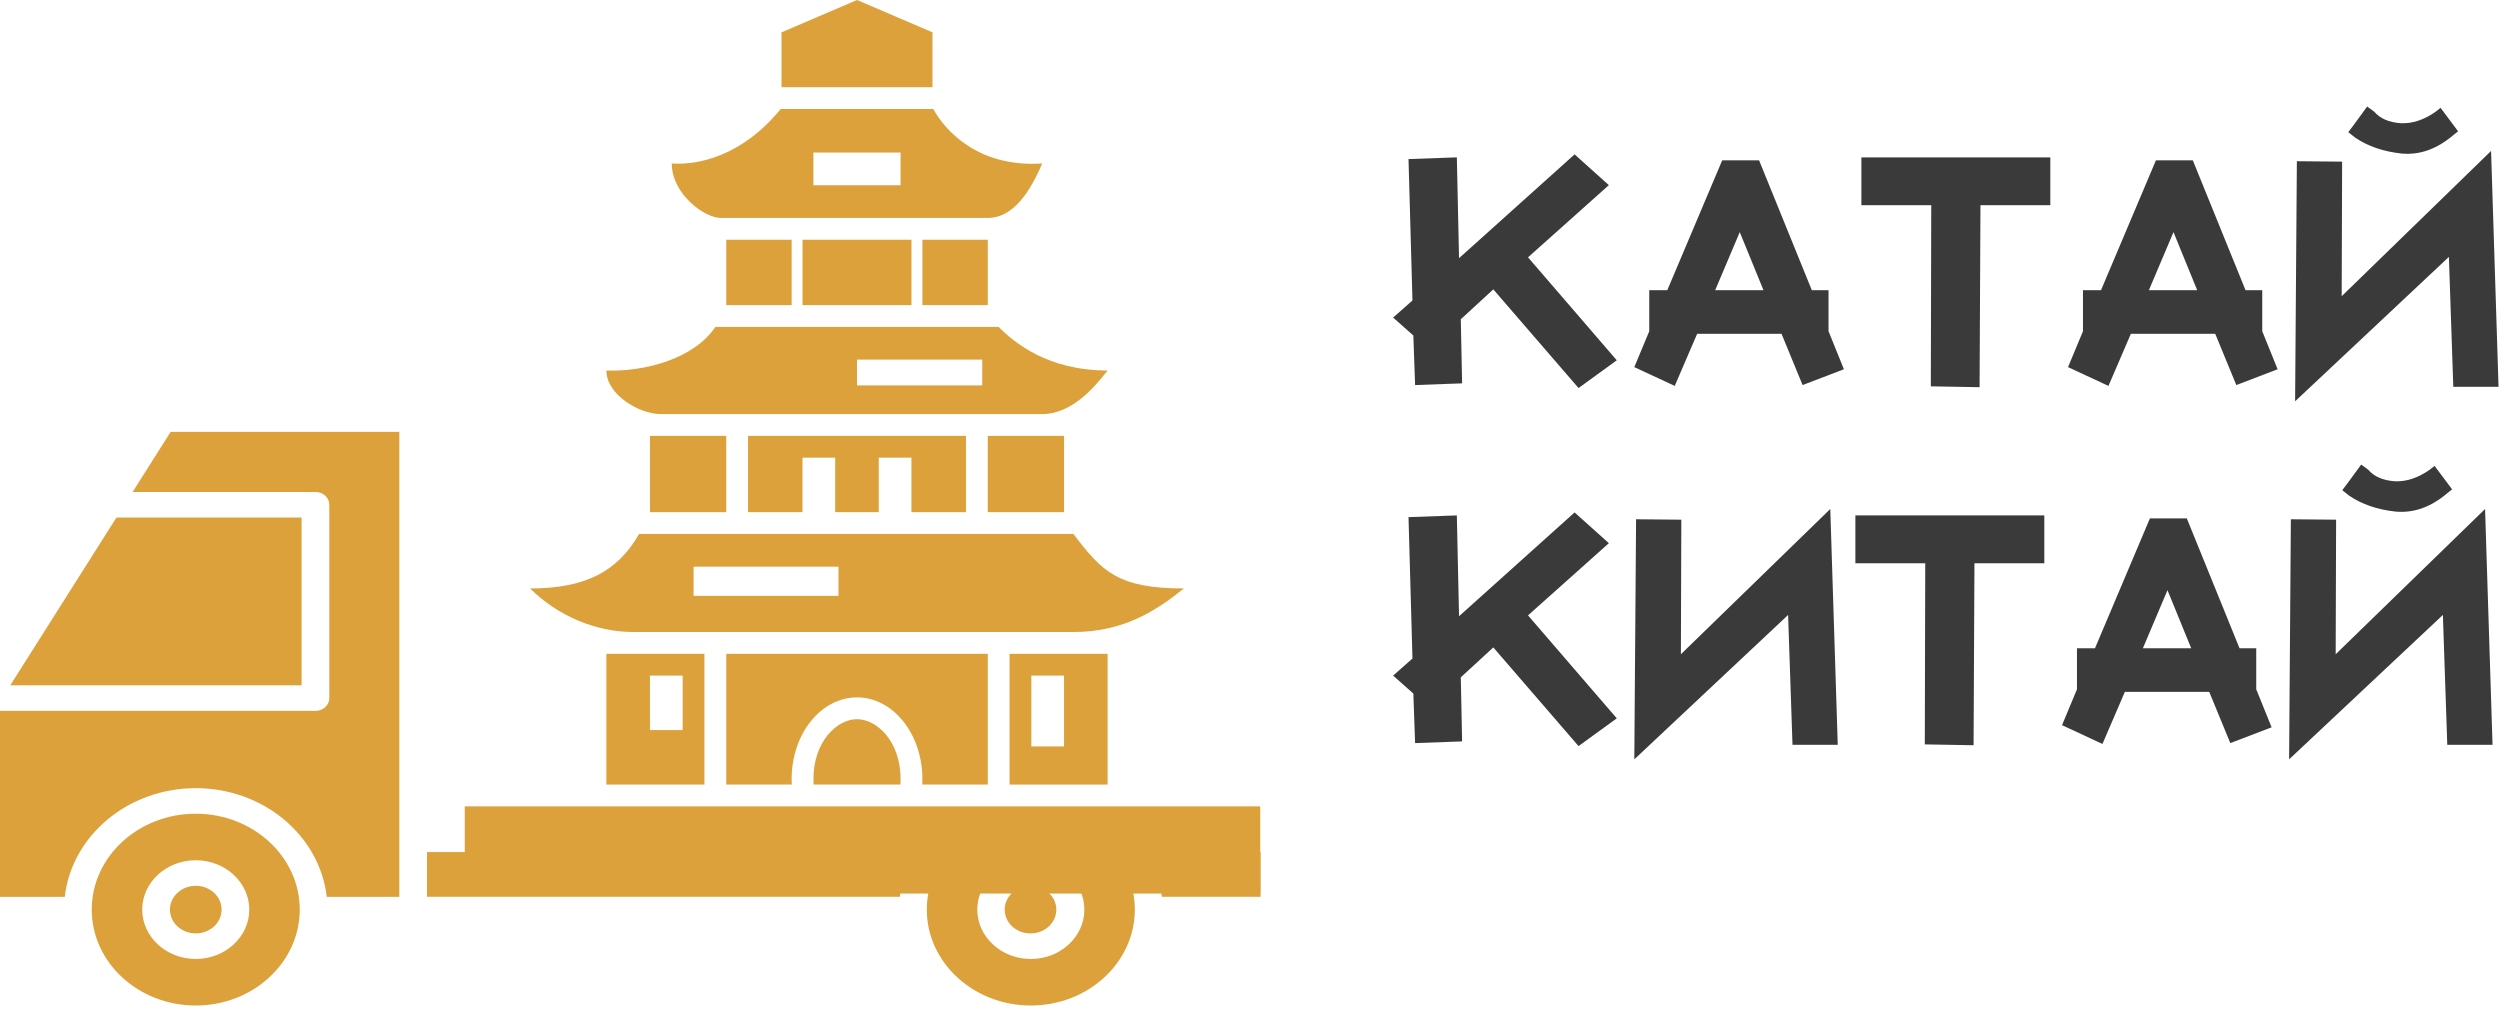
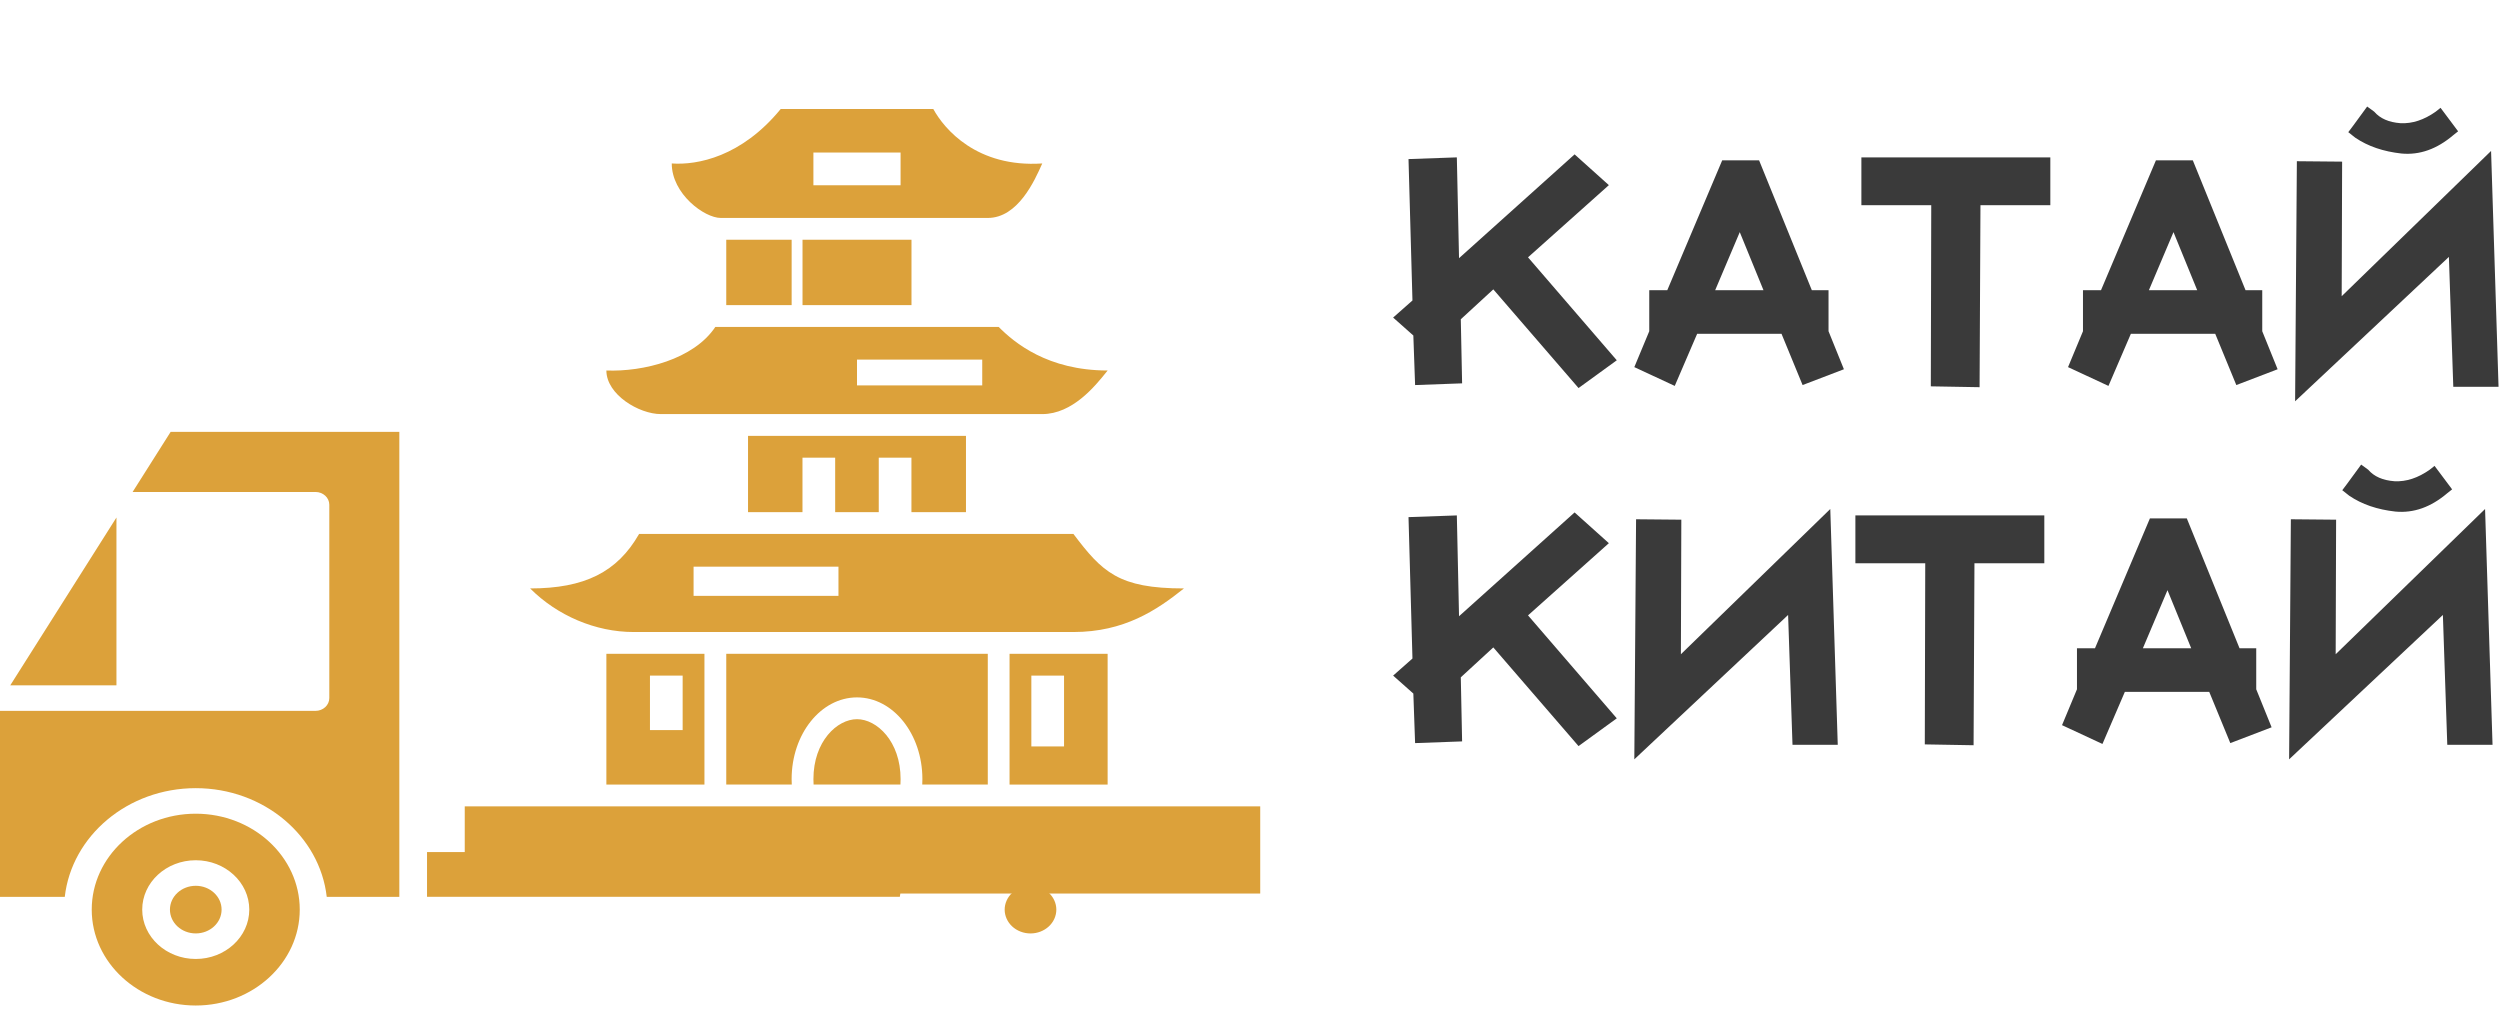
<svg xmlns="http://www.w3.org/2000/svg" width="352" height="142" viewBox="0 0 352 142" fill="none">
-   <path fill-rule="evenodd" clip-rule="evenodd" d="M131.407 4.603L120.667 0L109.927 4.603H131.407ZM131.295 4.603H110.035V12.274H131.295V4.603Z" fill="#DCA13A" />
  <path fill-rule="evenodd" clip-rule="evenodd" d="M109.926 15.344H131.406C132.94 18.157 137.543 23.629 146.749 23.015L146.725 23.069C145.689 25.399 143.34 30.687 139.077 30.687H101.487C99.186 30.687 94.583 27.311 94.583 23.015C98.163 23.271 104.402 22.095 109.926 15.344ZM126.801 21.481H114.527V26.084H126.801V21.481Z" fill="#DCA13A" />
  <path fill-rule="evenodd" clip-rule="evenodd" d="M100.721 46.029H140.612C142.816 48.25 147.517 52.166 155.955 52.166C155.895 52.241 155.832 52.319 155.766 52.402C154.215 54.33 151.019 58.304 146.749 58.304H93.049C89.981 58.304 85.378 55.558 85.378 52.166C90.521 52.368 97.652 50.632 100.721 46.029ZM138.299 50.632H120.666V54.266H138.299V50.632Z" fill="#DCA13A" />
  <path fill-rule="evenodd" clip-rule="evenodd" d="M89.984 75.181H151.14C155.192 80.551 157.493 82.852 166.699 82.852C162.863 85.921 158.28 88.989 151.14 88.989H89.217C83.847 88.989 78.477 86.688 74.642 82.852C82.313 82.852 86.916 80.551 89.984 75.181ZM118.056 79.784H97.656V83.902H118.056V79.784Z" fill="#DCA13A" />
  <rect x="102.257" y="33.755" width="9.206" height="9.206" fill="#DCA13A" />
-   <rect x="91.515" y="61.371" width="10.74" height="10.74" fill="#DCA13A" />
-   <rect x="139.078" y="61.371" width="10.74" height="10.74" fill="#DCA13A" />
-   <rect x="129.875" y="33.755" width="9.206" height="9.206" fill="#DCA13A" />
  <rect x="112.995" y="33.755" width="15.343" height="9.206" fill="#DCA13A" />
  <path fill-rule="evenodd" clip-rule="evenodd" d="M105.323 61.371H136.009V72.111H128.331V64.44H123.728V72.111H117.592V64.44H112.989V72.111H105.323V61.371Z" fill="#DCA13A" />
  <path fill-rule="evenodd" clip-rule="evenodd" d="M99.186 92.056H85.378V110.467H99.186V92.056ZM96.117 95.124H91.514V102.796H96.117V95.124Z" fill="#DCA13A" />
  <path fill-rule="evenodd" clip-rule="evenodd" d="M142.145 92.057H155.953V110.468H142.145V92.057ZM145.214 95.125H149.817V105.098H145.214V95.125Z" fill="#DCA13A" />
  <rect x="65.436" y="113.536" width="112.003" height="12.274" fill="#DCA13A" />
  <path fill-rule="evenodd" clip-rule="evenodd" d="M139.08 92.056H102.257V110.467H111.482C111.468 110.214 111.461 109.958 111.461 109.7C111.461 103.345 115.583 98.193 120.667 98.193C125.751 98.193 129.873 103.345 129.873 109.7C129.873 109.958 129.866 110.214 129.853 110.467H139.08V92.056ZM126.781 110.467C126.796 110.217 126.804 109.961 126.804 109.7C126.804 104.365 123.453 101.261 120.667 101.261C117.881 101.261 114.53 104.365 114.53 109.7C114.53 109.961 114.538 110.217 114.554 110.467H126.781Z" fill="#DCA13A" />
-   <path d="M16.396 72.865L1.446 96.493H42.466V72.865H16.396Z" fill="#DCA13A" />
+   <path d="M16.396 72.865L1.446 96.493H42.466H16.396Z" fill="#DCA13A" />
  <path d="M56.226 60.808H24.026L18.672 69.269H44.416C45.494 69.269 46.366 70.074 46.366 71.067V98.293C46.366 99.286 45.494 100.091 44.416 100.091H-0V126.275H9.119C10.097 117.688 17.995 110.973 27.562 110.973C37.13 110.973 45.027 117.688 46.005 126.275H56.226V60.808Z" fill="#DCA13A" />
  <path d="M27.564 131.426C25.555 131.426 23.927 129.925 23.927 128.073C23.927 126.221 25.555 124.72 27.564 124.72C29.572 124.72 31.2 126.221 31.2 128.073C31.2 129.925 29.572 131.426 27.564 131.426Z" fill="#DCA13A" />
  <path d="M27.561 114.569C19.485 114.569 12.916 120.627 12.916 128.073C12.916 135.519 19.485 141.576 27.561 141.576C35.636 141.576 42.205 135.519 42.205 128.073C42.205 120.627 35.636 114.569 27.561 114.569ZM20.024 128.073C20.024 124.241 23.405 121.122 27.562 121.122C31.717 121.122 35.099 124.24 35.099 128.073C35.099 131.904 31.718 135.023 27.562 135.023C23.405 135.023 20.024 131.904 20.024 128.073ZM60.125 119.975V126.274H126.698C126.949 124.067 127.666 121.927 128.811 119.975H60.125Z" fill="#DCA13A" />
  <path d="M143.705 131.174C141.849 130.466 140.967 128.505 141.735 126.794C142.503 125.083 144.63 124.27 146.485 124.978C148.341 125.686 149.223 127.647 148.455 129.358C147.687 131.069 145.56 131.883 143.705 131.174Z" fill="#DCA13A" />
-   <path d="M133.993 119.325C131.813 121.682 130.495 124.739 130.495 128.073C130.495 135.519 137.064 141.576 145.139 141.576C153.214 141.576 159.783 135.519 159.783 128.073C159.783 124.739 158.466 121.683 156.286 119.325C153.598 116.416 149.598 114.569 145.139 114.569C140.68 114.569 136.682 116.416 133.993 119.325ZM137.603 128.073C137.603 124.241 140.984 121.122 145.14 121.122C149.297 121.122 152.678 124.24 152.678 128.073C152.678 131.904 149.297 135.023 145.14 135.023C140.984 135.023 137.603 131.904 137.603 128.073ZM177.491 119.975H161.471C162.615 121.927 163.333 124.067 163.583 126.274H177.491V119.975Z" fill="#DCA13A" />
  <path d="M222.259 54.637L210.258 40.743L205.68 44.953L205.865 53.976L199.246 54.216L198.999 47.239L196.152 44.713L198.874 42.307L198.318 22.398L205.123 22.158L205.432 36.352L221.703 21.736L226.528 26.067L215.145 36.232L227.642 50.728L222.259 54.637ZM230.112 51.69L232.215 46.638V40.863H234.752L242.485 22.579H247.681L255.106 40.863H257.457V46.638L259.622 51.991L253.806 54.216L250.837 46.998H238.959L235.804 54.336L230.112 51.69ZM244.959 32.683L241.495 40.863H248.3L244.959 32.683ZM271.92 28.894H262.083V22.158H288.686V28.894H278.849L278.725 54.517L271.859 54.397L271.92 28.894ZM291.18 51.69L293.283 46.638V40.863H295.82L303.553 22.579H308.749L316.173 40.863H318.524V46.638L320.689 51.991L314.874 54.216L311.904 46.998H300.027L296.871 54.336L291.18 51.69ZM306.027 32.683L302.563 40.863H309.368L306.027 32.683ZM345.423 54.457L344.804 36.172L323.151 56.502L323.399 22.699L329.771 22.759L329.709 41.706L350.743 21.255L351.795 54.457H345.423ZM345.423 19.03C343.113 20.995 340.68 21.857 338.122 21.616C335.566 21.335 333.4 20.594 331.627 19.391L330.637 18.609L331.318 17.707L333.297 15L334.287 15.722C335.112 16.684 336.349 17.226 337.999 17.346C339.649 17.426 341.299 16.885 342.948 15.722L343.629 15.18L346.103 18.489L345.423 19.03ZM222.259 105.05L210.258 91.156L205.68 95.367L205.865 104.389L199.246 104.629L198.999 97.652L196.152 95.126L198.874 92.72L198.318 72.811L205.123 72.571L205.432 86.766L221.703 72.15L226.528 76.48L215.145 86.645L227.642 101.141L222.259 105.05ZM252.384 104.87L251.765 86.585L230.112 106.915L230.359 73.112L236.731 73.172L236.67 92.118L257.704 71.668L258.756 104.87H252.384ZM271.074 79.307H261.238V72.571H287.84V79.307H278.003L277.88 104.93L271.012 104.81L271.074 79.307ZM290.334 102.103L292.437 97.051V91.276H294.974L302.707 72.992H307.904L315.327 91.276H317.678V97.051L319.843 102.404L314.028 104.629L311.059 97.412H299.18L296.025 104.749L290.334 102.103ZM305.182 83.097L301.717 91.276H308.522L305.182 83.097ZM344.577 104.87L343.958 86.585L322.306 106.915L322.553 73.112L328.925 73.172L328.863 92.118L349.898 71.668L350.949 104.87H344.577ZM344.577 69.443C342.267 71.408 339.834 72.27 337.277 72.03C334.72 71.749 332.554 71.007 330.781 69.804L329.791 69.022L330.472 68.12L332.452 65.413L333.441 66.135C334.266 67.097 335.504 67.639 337.153 67.759C338.803 67.839 340.452 67.298 342.103 66.135L342.783 65.593L345.258 68.902L344.577 69.443Z" fill="#3A3A3A" />
</svg>